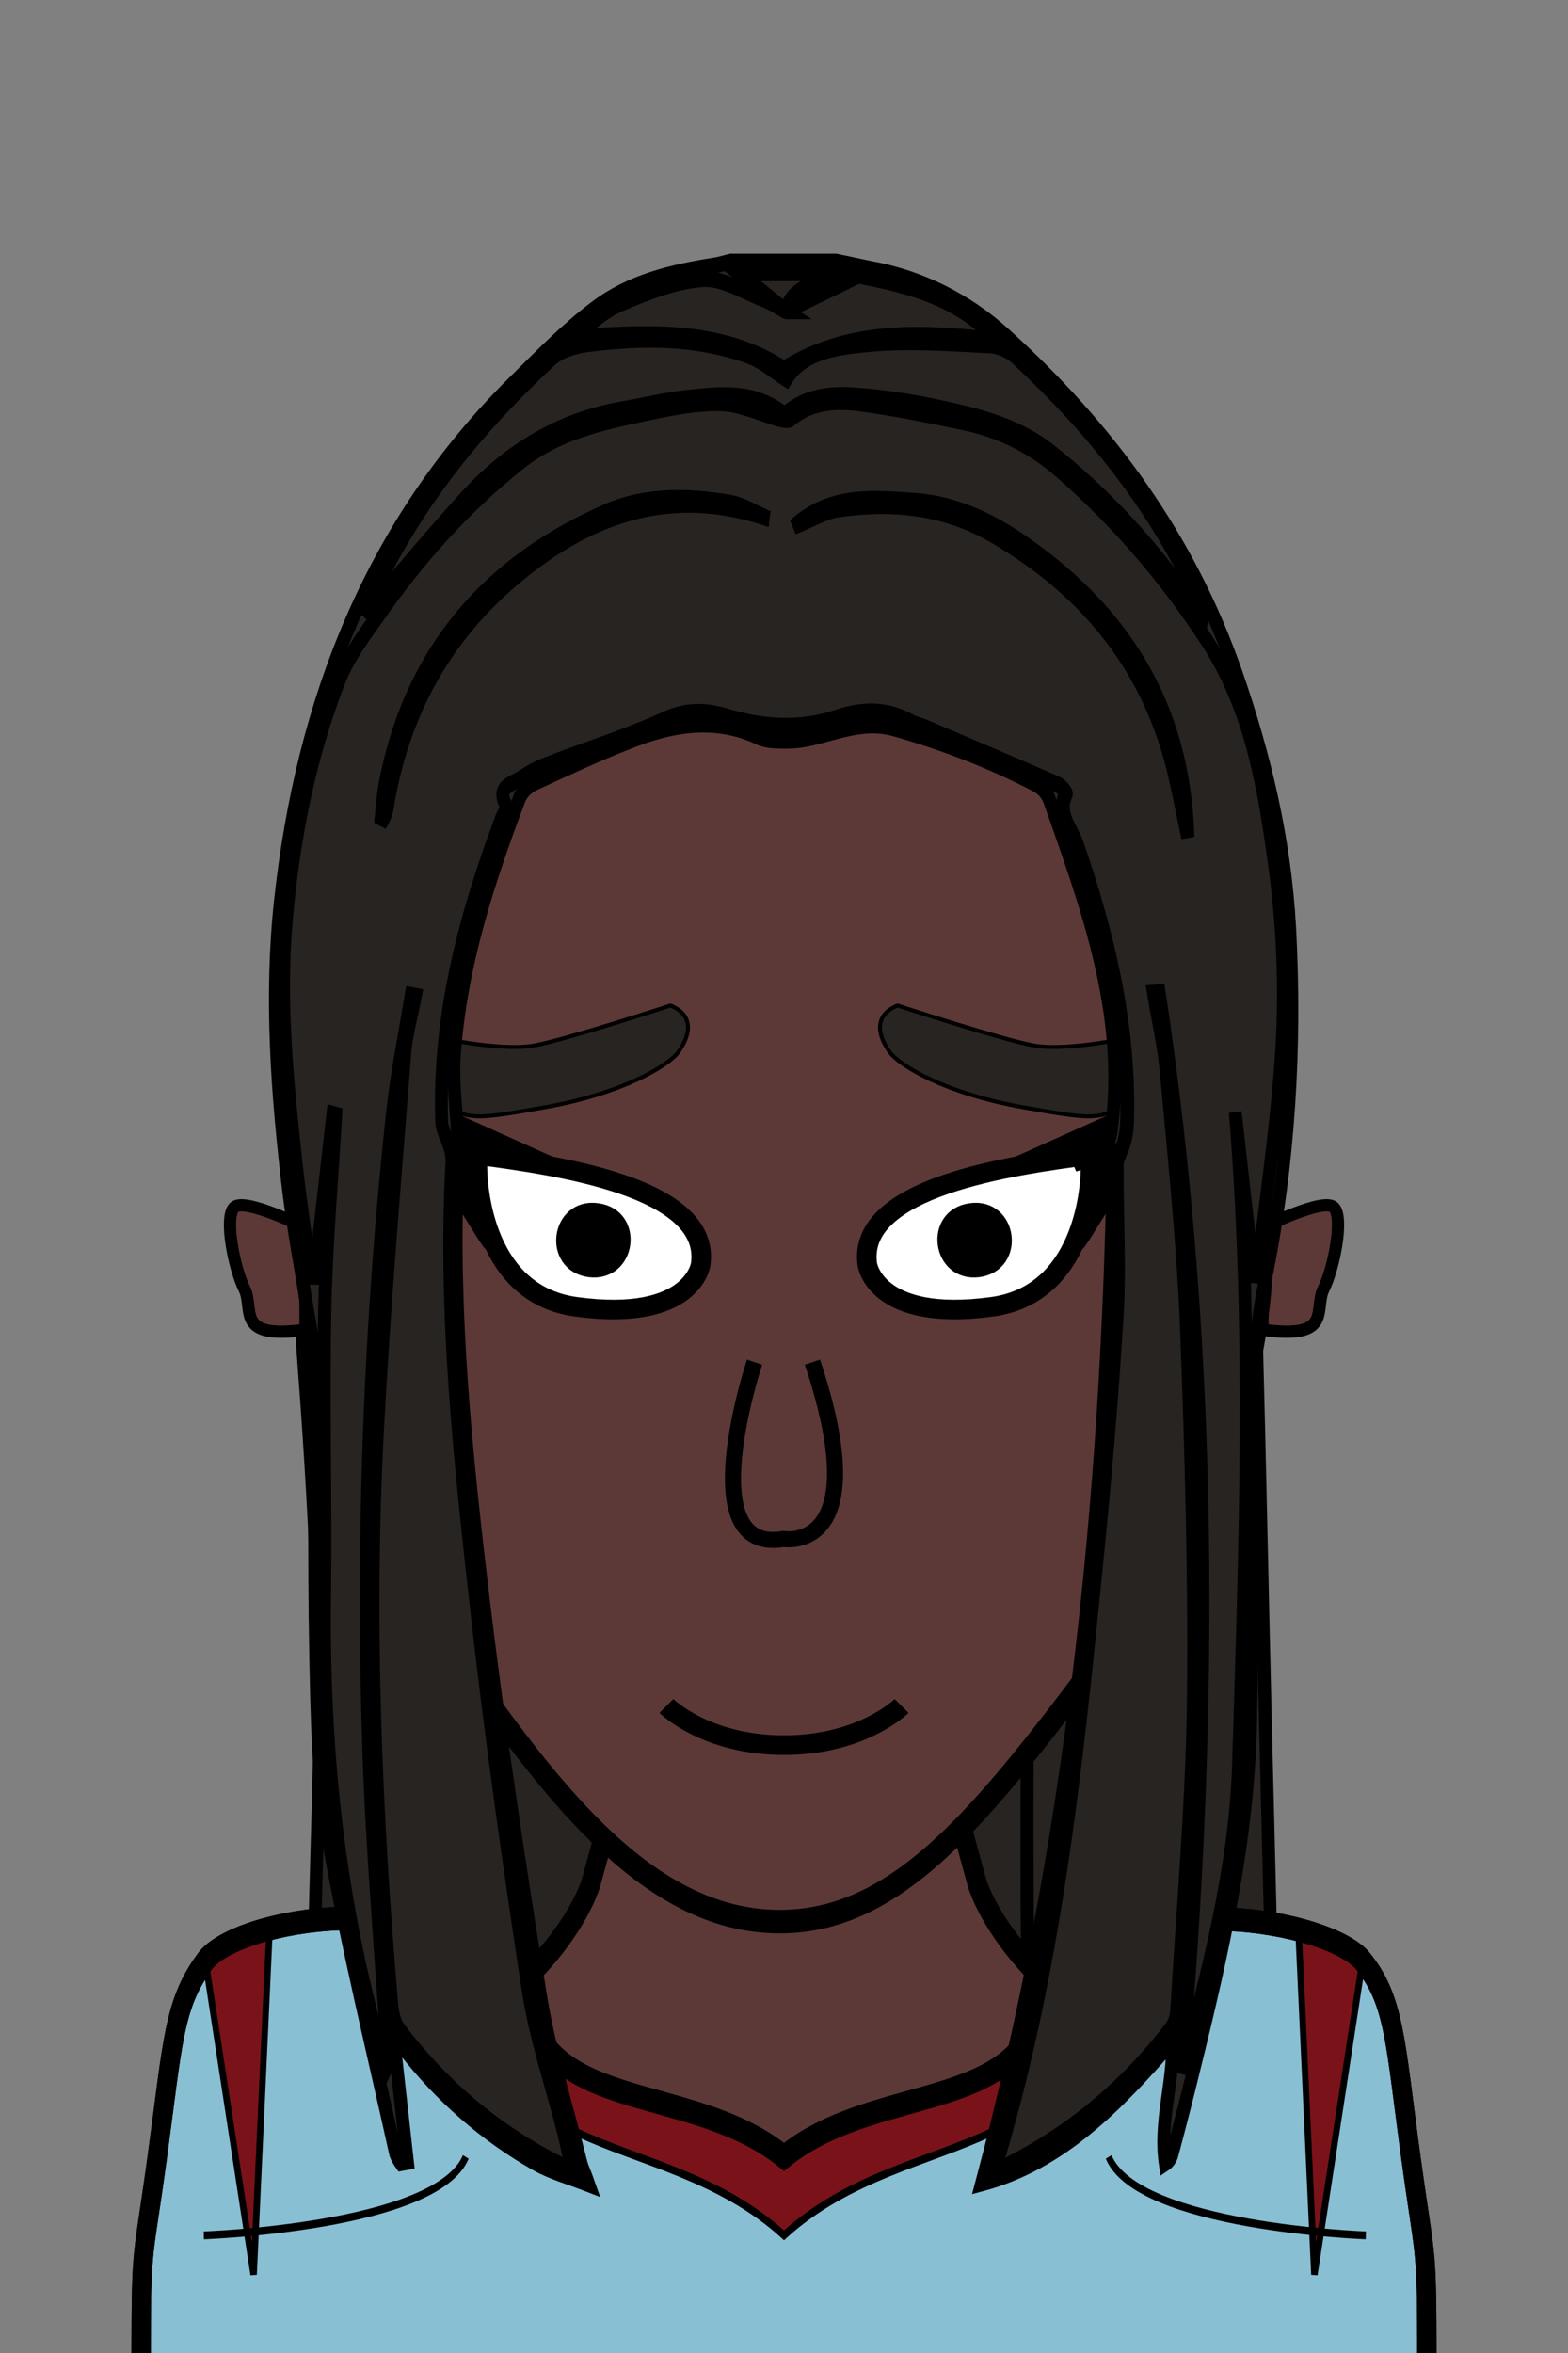
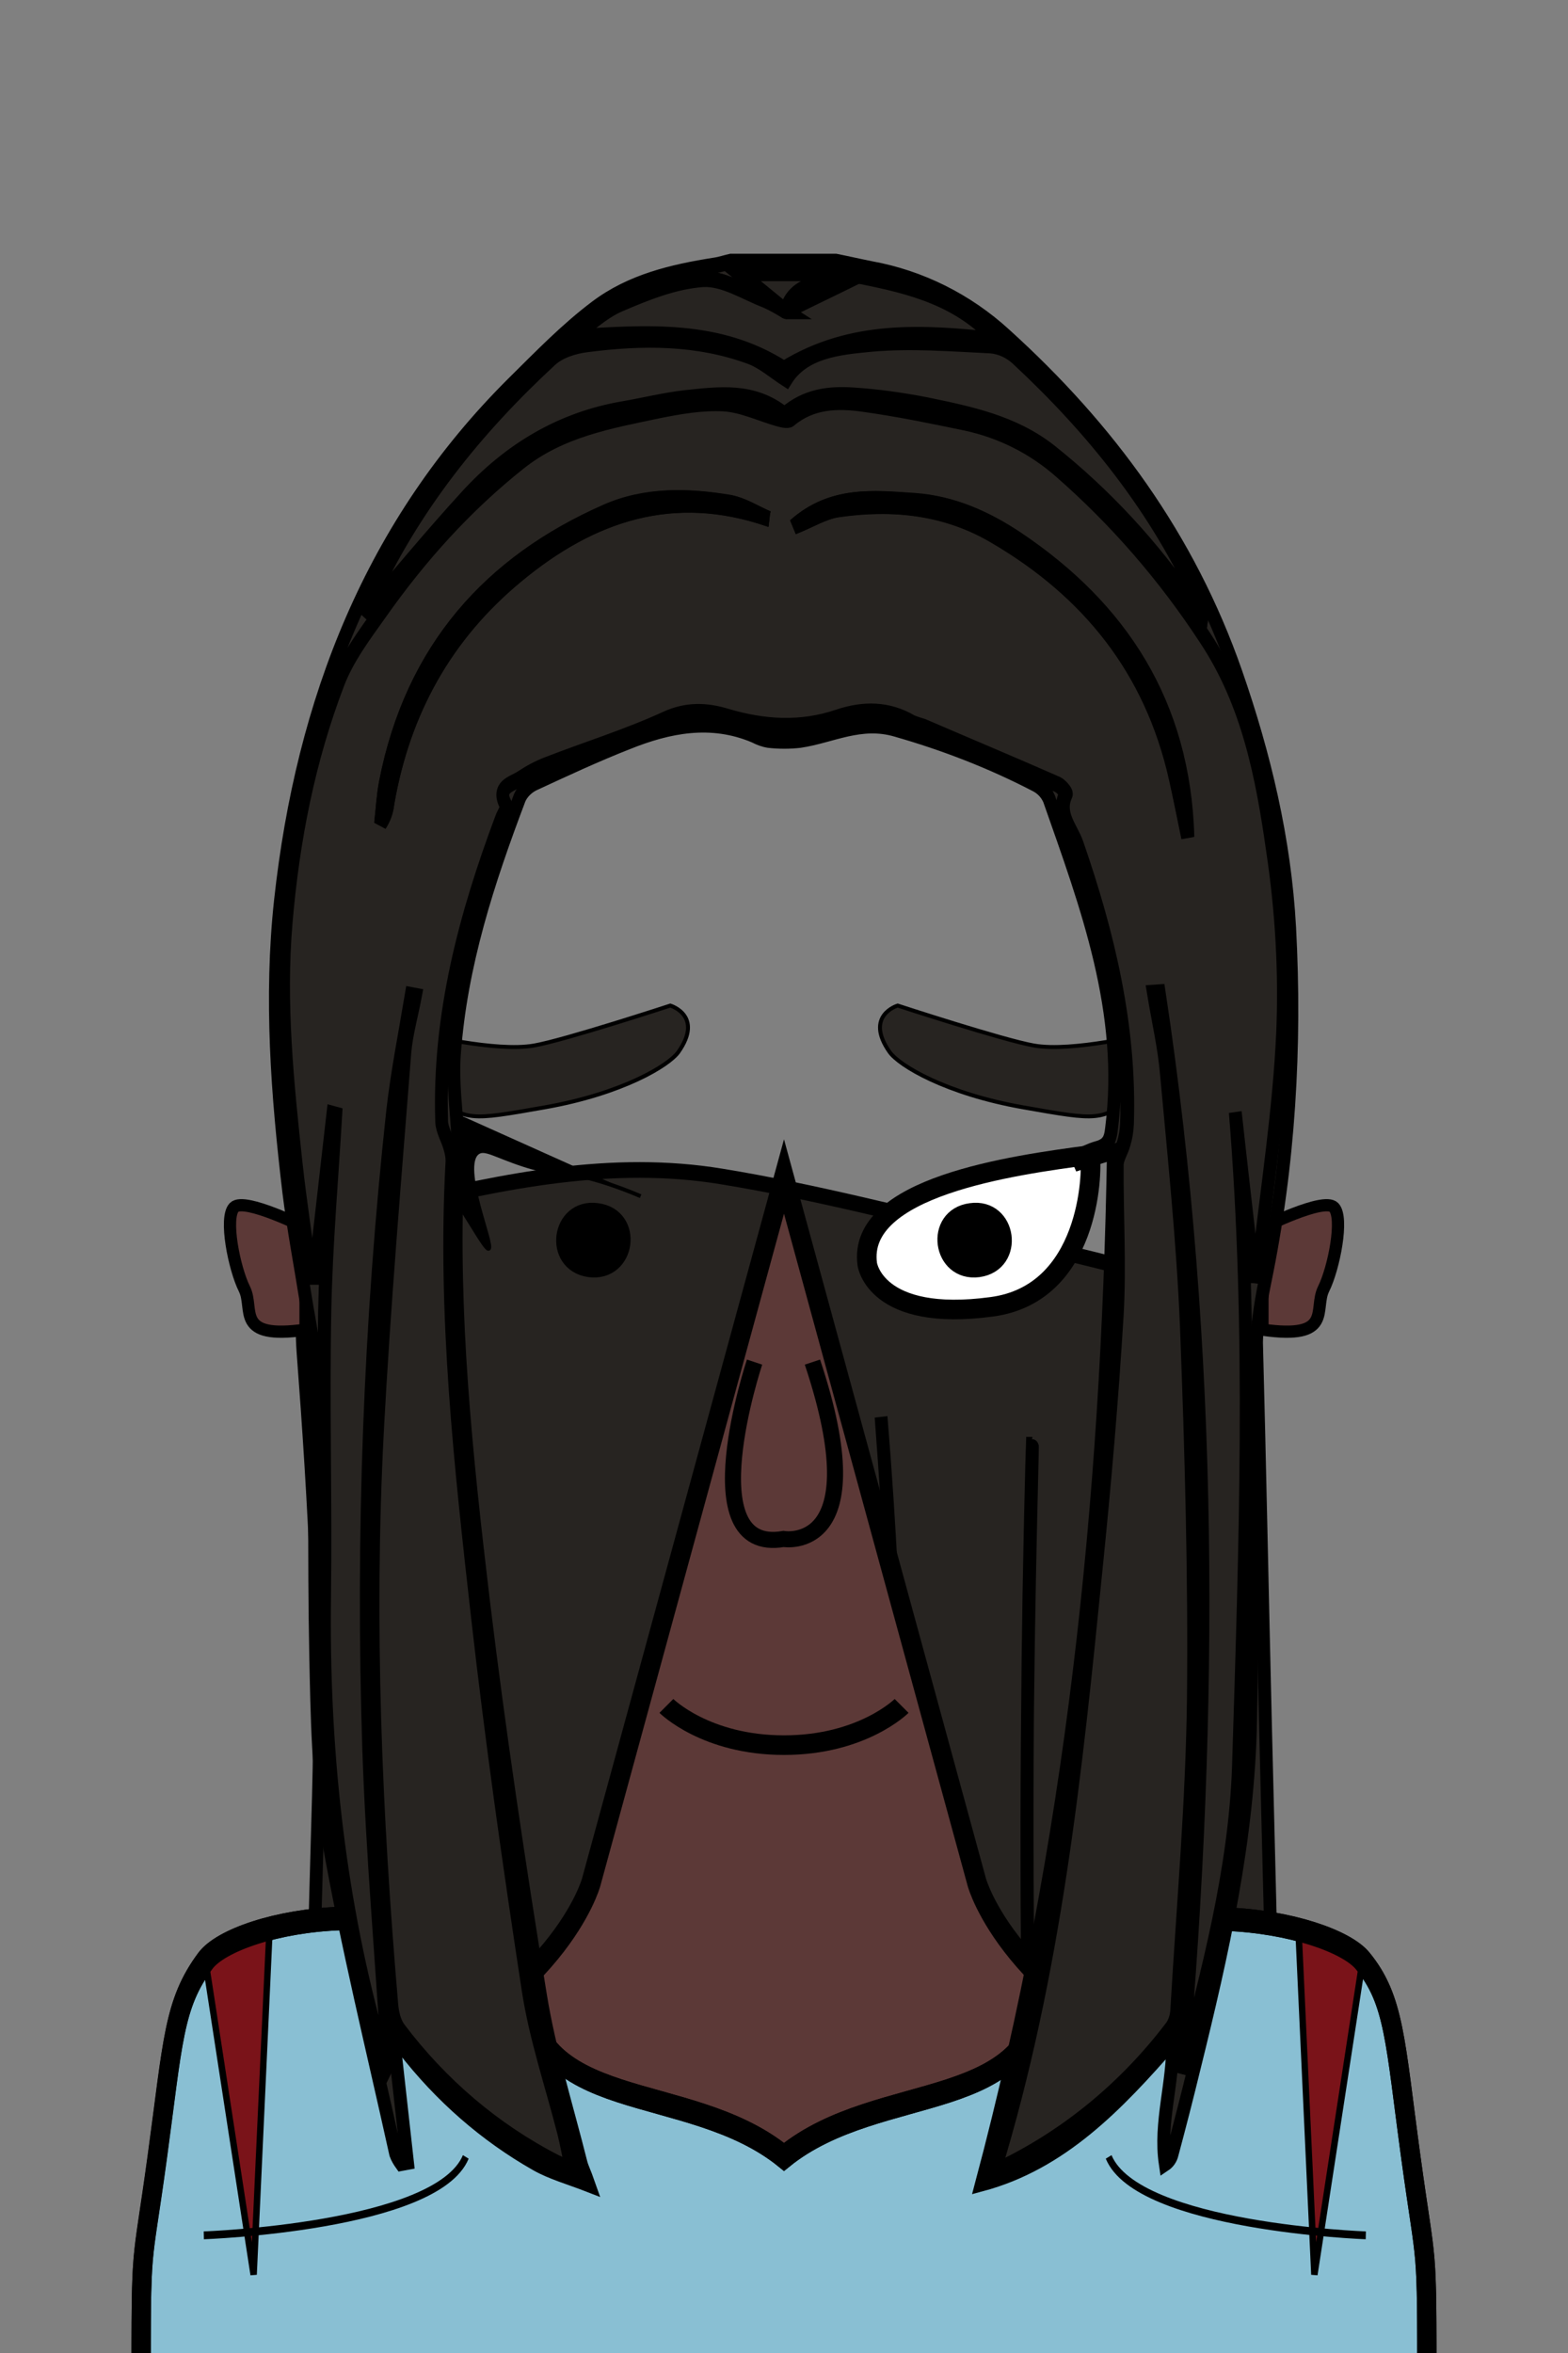
<svg xmlns="http://www.w3.org/2000/svg" version="1.2" baseProfile="tiny" width="100%" height="100%" viewBox="0 0 400 600" preserveAspectRatio="xMinYMin meet">
  <rect x="0" y="0" width="400" height="600" fill="#808080" stroke="none" />
  <g transform="scale(0.816 1) translate(45.344 0)">
    <path fill="#272421" stroke="#000" stroke-width="4" d="M51.1 551.5c1.1-31.5 2-62.4 3.1-93.4 1.3-37.9-1.3-75.6-4.8-113.2-.4-4.2-.2-8.6-1-12.8-1.6-8.9 2.9-14.7 10.4-18.2 6.4-2.8 13.1-4.8 20-6.2 33.5-6.6 67.3-12.3 101.5-7.7 29.3 3.9 58.3 10.2 87.4 15.6 19.1 3.6 38.1 7.3 56.9 11.6 7.3 1.6 14.2 4.8 21.2 7.7 1.1.4 1.5 3.2 1.6 4.8 1.1 33.7 1.9 67.3 2.9 101 1.1 35 2.1 70.1 3.2 105.1.1 1.8.3 3.7.6 5.5-13.8 8.9-28.6 12-45.1 12.1-40.6.1-80.9-3.2-121.3-5.3-44.1-2.4-88.2-4.3-132.2-6.5-1.3.1-2.7 0-4.4-.1zm33.7-14.1c-1.2-1.6-2.8-4-4.5-7.1-7.3-13.9-6.7-27.1-6.4-40.4.2-12.6-.4-25.2-.5-37.8-.1-19.6-.8-22-3-72.9-.6-14.6-1.1-27.3-1.5-37.4-.4 2.7-.6 5.4-.4 8.2 1.4 23.4 3.3 46.7 4.1 70.1.8 24.4.7 48.9 1.3 73.3.2 12.5 1.4 24.9 6.4 36.8.9 2.7 2.9 4.9 4.5 7.2zm192.6-169-.2 5c-3 92.5-.4 164.2-.4 164.2.1 1.5.1 3.4.2 5.6.3 1 .7 2 1.3 2.8-.4-.9-.8-1.8-1.3-2.8-.6-15.2-1.3-39-1.3-68.3-.2-54.9 1.9-106.5 1.7-106.5zM337 544.7c-.4.5-.8 1-1.3 1.4.5-.5 1.3-1 1.3-1.4-1.8-55.3-3.7-110.6-5.6-165.9h-1.2c2.3 55.3 4.6 110.6 6.8 165.9zm-241.4-4.5c-.9-30.7-2-61.8-3.3-93.1q-1.95-47.25-4.5-93.3c-.3 1.7-.6 4.6-.5 8.3.2 4.8 1.1 8.3 1.3 9.1 3.1 12.7 3.5 94.2 5.6 144 .2 4.8.7 13.7 1.4 25zm137.9-1.7c1.6-27.1 2.4-56.3 1.9-87.3-.6-32.1-2.5-62.1-5.3-89.9 5.5 58.9 7.5 118 3.4 177.2zm85.2-161.4c.8 56.8 1.6 113.7 2.3 170.5 1.7-57-2.5-113.8-2.3-170.5z" />
  </g>
  <g transform="scale(0.82 1) translate(43.902 0)">
    <path fill="#5c3937" stroke="#000" stroke-width="6" d="M10 600s0-50 60-70 70-50 70-50l60-180 60 180s10 30 70 50 60 70 60 70" class="body" />
  </g>
  <g transform="scale(0.82 1) translate(43.902 0)">
    <path fill="#89bfd3" stroke="#000" stroke-width="6" d="M120 505c0 35 50 25 80 45 30-20 80-10 80-45 30-25 90-15 100-5s10.07 20.41 15 50c5 30 5 20 5 60H0c0-40 0-29.59 5-59.59 4.93-29.59 5-39.38 15-50.41 9.5-10.48 70-20 100 5Z" class="footballPrimary" />
-     <path fill="#7a1319" stroke="#000" stroke-width="2" d="M120 505c0 35 50 25 80 45 30-20 80-10 80-45l15-10c5 60-55 45-95 75-40-30-100-15-95-75z" class="collarSecondary" />
    <path fill="#7a1319" stroke="#000" stroke-width="2" d="m20 500 15 80 5-88.8-10 3.07zm360 0-15 80-5-88.8 10 3.07z" class="Sparta" />
    <path fill="none" stroke="#000" stroke-width="6" d="M120 505c0 35 50 25 80 45 30-20 80-10 80-45 30-25 90-15 100-5s10.07 20.41 15 50c5 30 5 20 5 60H0c0-40 0-30 5-60 4.93-29.59 5-38.97 15-50 9.5-10.48 70-20 100 5Z" class="footballStroke" />
    <path fill="none" stroke="#000" stroke-width="2" d="M19.5 570s72.5-2.11 81.5-20m280 20s-71-2.11-80-20" class="shp3" />
  </g>
  <g transform="translate(33.536 291.014) scale(0.52 0.52) translate(19.813 31.372) translate(25.591 -2.98)">
    <path fill="#5c3937" stroke="#000" stroke-width="6" d="M40 14S10-1 5 4s0 30 5 40-5 25 30 20z" />
  </g>
  <g transform="translate(323.536 291.014) scale(-0.52 0.52) translate(-62.742 31.372) translate(25.591 -2.98)">
    <path fill="#5c3937" stroke="#000" stroke-width="6" d="M40 14S10-1 5 4s0 30 5 40-5 25 30 20z" />
  </g>
  <g transform="scale(0.816 1) translate(45.119 0)">
-     <path fill="#5c3937" stroke="#000" stroke-width="6" d="M200 100.3c10.8.2 55 2 93 33.7 51.3 42.8 54.4 109.2 57 166.3.8 18-.1 33.6-5 50.7-4.2 14.6-13 35.4-40 65-40.6 44.4-67.5 73.8-106 74-43.4.2-74.9-36.7-106-73-26.1-30.5-34.2-54.4-37-64-5.3-18.1-6.4-34.2-6-52.7 1.5-67.5 2.5-114.8 38-153.3 43-46.7 105.4-46.8 112-46.7z" />
-   </g>
+     </g>
  <g transform="translate(-50.162 12.628) rotate(15 190.162 297.372)">
-     <path d="M230.8 299.3s1.9 14.9-27.9 18.7c-24.8 3.2-33.6-26-34.2-30.9 19.9-2.6 59.6-7.6 62.1 12.2z" style="fill:#fff;stroke:#000;stroke-width:5" />
    <path d="M201.8 293c9.9-1.3 11.8 13.6 1.9 14.9-9.9 1.2-11.8-13.7-1.9-14.9" style="stroke:#000;stroke-width:4;stroke-linecap:round;stroke-linejoin:round" />
    <path d="M149.5 276.5c3.9 5.5 6.9 9.9 9 13 2.2 3.2 3.1 4.7 5 7 2 2.4 4 4.3 8 8 3.7 3.5 5.6 5.2 6 5 1.4-.8-12.8-18.5-9-23 1.4-1.7 4.5-.4 12 0 7.2.4 8.6-.9 16-1 3.5-.1 8.7.1 15 1" style="stroke:#000" />
  </g>
  <g transform="translate(69.838 12.628) rotate(-15 190.162 297.372) scale(-1 1) translate(-380.324 0)">
    <path d="M230.8 299.3s1.9 14.9-27.9 18.7c-24.8 3.2-33.6-26-34.2-30.9 19.9-2.6 59.6-7.6 62.1 12.2z" style="fill:#fff;stroke:#000;stroke-width:5" />
    <path d="M201.8 293c9.9-1.3 11.8 13.6 1.9 14.9-9.9 1.2-11.8-13.7-1.9-14.9" style="stroke:#000;stroke-width:4;stroke-linecap:round;stroke-linejoin:round" />
-     <path d="M149.5 276.5c3.9 5.5 6.9 9.9 9 13 2.2 3.2 3.1 4.7 5 7 2 2.4 4 4.3 8 8 3.7 3.5 5.6 5.2 6 5 1.4-.8-12.8-18.5-9-23 1.4-1.7 4.5-.4 12 0 7.2.4 8.6-.9 16-1 3.5-.1 8.7.1 15 1" style="stroke:#000" />
  </g>
  <g transform="translate(101.889 257) rotate(-10 38.111 13)">
    <path fill="#272421" stroke="#000" d="M71 17c8-8 0-12 0-12S43 9 35 9C25 9 7 1 7 1S-5 5 7 17c8 8 8 8 28 8s33-5 36-8Z" />
  </g>
  <g transform="translate(221.889 257) rotate(10 38.111 13) scale(-1 1) translate(-76.222 0)">
    <path fill="#272421" stroke="#000" d="M71 17c8-8 0-12 0-12S43 9 35 9C25 9 7 1 7 1S-5 5 7 17c8 8 8 8 28 8s33-5 36-8Z" />
  </g>
  <g transform="translate(0 5)">
    <path d="M170 430s10 10 30 10 30-10 30-10" style="fill:none;stroke:#000;stroke-width:5" />
  </g>
  <g transform="translate(140.843 292.352) scale(0.82 0.82) translate(12.986 17.045)">
    <path fill="#5c3937" stroke="#000" stroke-width="5" d="M50 50s-20 60 9 55c0 0 29 5 9-55" />
  </g>
  <g transform="scale(0.816 1) translate(45.076 0)">
    <g fill="#272421" stroke="#000" stroke-width="4">
      <path d="M216.2 66.7c3.7.6 7.4 1.3 11.1 1.9 15.5 2.3 30.1 8.2 42 17.1 32.2 23.8 57.4 51.6 72.1 86.1 8.9 20.9 15.2 42.4 16.7 64.7 2 30.3-.2 60.6-7.7 90.2-3.2 12.5-3.7 24.7-3.8 37.2-.2 25-.1 49.9-.7 74.9-.7 30.1-8.8 59.3-17.6 88.3-2.2 7.4-4.5 14.7-6.9 22-.3 1.1-1.1 2-2.2 2.6-1.9-10.4 2.6-20.5 2.3-31.3-17.1 16-34.5 30.9-59.7 36.4C290 470.4 301.2 383 303 293.7l-10.6 2.7-.7-1.3c1.9-.8 3.9-1.6 6-2.1 3.3-.7 4.3-2.1 4.7-5.1 4.7-30-7.8-57-19.5-84.2-.9-1.7-2.4-3-4.3-3.8-13.9-5.9-28.5-10.5-43.5-14-11.1-2.7-20.1 1.6-30.1 2.8-3.2.3-6.5.3-9.8 0-1.6-.2-3.2-.7-4.6-1.3-13.4-4.6-26.5-2.5-39.3 1.7-10 3.2-19.7 6.9-29.5 10.6-1.9.8-3.5 2.1-4.4 3.7-9.8 21.1-18.4 42.5-20.4 65.3-.7 7.3.7 14.7 1.1 22.1.1 2.5 0 5.1-.1 7.6-2 36.7 2.7 73.1 8 109.4 5 33.8 11.2 67.5 17.9 101.1 2.9 14.5 8.3 28.5 12.7 42.8.4 1.3 1.2 2.5 2.4 5.3-6.3-2-11.7-3.2-16.5-5.4-16-7.4-30-17.4-41.5-29.5-.6-.7-1.3-1.3-3.1-3l4.4 32.2-2 .3c-.7-.8-1.3-1.6-1.7-2.5-7.2-26.6-15.2-53-21-79.8-3.3-15.6-3.6-31.8-4-47.7-.6-24.8-.1-49.6-.4-74.4-.1-5.1-1.6-10.2-2.6-15.4-1.8-9.3-4-18.6-5.4-27.9-3.6-24.7-5.9-49.4-2.6-74.2C49.4 178.9 71 133.8 115.2 98c8.3-6.7 16.6-13.7 25.9-19.4 10.9-6.7 23.9-9.2 37.1-10.9 1.8-.2 3.5-.7 5.2-1zm-15.7 12.7c2.2-7 10.3-6.6 16.3-9.6h-30.7l14.4 9.6c-2.1-1.1-4.2-2.1-6.5-2.9-6.4-2-13-5.6-19.4-5.3-8.8.5-17.6 3.4-25.9 6.3-5.4 1.9-10.1 5.6-15 8.5 23.4-1.2 46-2.6 66.2 8 20.9-10.5 43.4-9.3 66.4-7.3-11.6-10.5-26.6-13.6-41.9-16.2-.5-.1-1.1-.1-1.6 0-7.4 3-14.8 6-22.3 8.9zM59 284l.8.1c-1.2 16.7-3 33.3-3.4 50-.5 24.3.3 48.7-.1 73-.6 37.8 4.1 74.9 16.1 111.3 1.1 3.2 1.9 6.3 2.8 9.5.7-1 .9-2.2.7-3.3-2-26.1-4.8-52.3-5.9-78.4-2.2-54.4.3-108.9 7.5-163 1.3-9.9 3.8-19.7 5.8-29.5l1.3.2c-1.1 4.8-2.8 9.6-3.3 14.4-3.1 32.3-6.5 64.5-8.6 96.9-3.1 48.7-.6 97.4 4.3 145.9.2 2.2.9 4.8 2.4 6.4 13.2 14.3 30 25.8 49.1 33.9 1.5.6 3.1 1.1 4.7 1.5-.8-3.3-1.5-6.3-2.4-9.3-3.7-12.1-8.7-24.1-11.1-36.4-6-31.5-11.4-63.1-15.8-94.8-5.4-38.5-10.6-77-8-115.9 0-1.4-.2-2.7-.7-4-.8-2.2-2.4-4.3-2.5-6.5-1.1-27 7.3-52.4 18.7-77.3.5-1.2 1.9-2.7 1.4-3.4-3.1-4.7 1.8-5.3 4.6-6.8 2.6-1.4 5.3-2.6 8.2-3.5 12.3-3.9 25-7.2 37-11.6 6.7-2.5 12.8-2.3 19.3-.7 11.5 2.8 23 3.4 34.6.2 8-2.2 15.8-2.2 23.3 1.4 1.2.4 2.4.7 3.6 1 14 4.9 28 9.7 41.9 14.7 1.2.4 3 2.1 2.7 2.5-3 5.1 1.7 8.8 3.4 12.8 9.8 23.1 16.7 46.5 15.7 71.3-.1 1.6-.4 3.3-1 4.9-.6 1.9-2.2 3.7-2.2 5.6-.1 12.7.9 25.5 0 38.2-1.6 21.6-3.9 43.3-6.6 64.8-6.4 51.5-12.8 103-31.8 153.6 21.7-8.2 40.7-20.8 55.4-36.8 1-1.3 1.6-2.8 1.6-4.3 1.9-26.5 4.8-52.9 5.2-79.4.5-31.8-.6-63.6-2.2-95.3-1-21.3-3.8-42.6-6.2-63.9-.8-7-2.7-14-4.1-20.9l1.8-.1c17 91.5 16.8 183.4 7 275.6 8.1-25.8 16.7-51.5 17.8-78.3 2.2-55.5 4.6-111.1-1-166.7 2 14.1 4 28.2 6 43.2.5-1.9 1-3.1 1.2-4.3 2.7-19.7 6.5-39.3 7.6-59.1.8-15.5-.3-30.9-3.1-46.2-3.4-19-7.8-37.9-21.1-54.4-12.8-16-28.1-30.4-45.5-42.8-8.5-6.1-18.7-10.2-29.5-12.1-10.6-1.9-21.3-3.6-32-4.8-7.9-.9-15.9-.8-22.7 3.9-.8.5-2.7.1-4-.2-5.6-1.3-11.2-3.6-16.8-3.8-6.8-.3-13.7.6-20.5 1.8-15 2.5-30.2 4.7-43 13-16.9 10.9-31.2 24-43.8 38.5-4.9 5.7-10.2 11.4-13.2 17.8-9.2 19.5-14 40-16.3 61-2.2 20.7.3 41.2 3.1 61.7 1.3 9.7 3.1 19.2 4.7 28.8h1zm141.2-178.3c6.4-4.7 13.8-5.3 21.3-4.8 7.8.4 15.5 1.3 23.1 2.5 13.6 2.3 27.4 4.6 38.9 12 17.1 11 32 24.3 44.5 39.2.8.9 1.8 1.9 2.7 2.8.2-1.1-.1-2.3-.7-3.3-13.6-24.7-33.7-45-57.3-63-2.3-1.7-5.2-2.8-8.2-3-12.4-.5-25-1.3-37.3-.4-10 .7-20.9 1.6-26.5 9-3.9-2.1-7.3-4.7-11.3-5.8-16.6-5-33.7-4.9-50.9-3.1-3.9.4-8.5 1.6-11.3 3.7-23.2 17.6-43 37.6-56.5 61.8-.8 1.4-1.5 2.9-1.9 3.7 10.4-9.8 20.7-20.1 31.7-29.9 13.5-12 29.8-19.9 49.3-22.6 6.4-.9 12.8-2.2 19.2-2.8 10.6-1.1 21.4-2.4 31.2 4z" />
      <path d="m59 284-5.8 41.5h-1c-1.6-9.6-3.4-19.2-4.7-28.8-2.7-20.5-5.3-40.9-3.1-61.7 2.2-21 7.1-41.4 16.3-61 3-6.4 8.3-12.2 13.2-17.8 12.5-14.5 26.8-27.5 43.8-38.5 12.9-8.3 28-10.4 43-13 6.7-1.1 13.7-2.1 20.5-1.8 5.7.3 11.2 2.5 16.8 3.8 1.3.3 3.2.7 4 .2 6.8-4.7 14.8-4.8 22.7-3.9 10.7 1.2 21.4 3 32 4.8 10.9 1.9 21 6 29.5 12.1 17.4 12.4 32.7 26.8 45.5 42.8 13.4 16.5 17.8 35.4 21.1 54.4 2.8 15.3 3.9 30.8 3.1 46.3-1.1 19.7-4.9 39.4-7.6 59.1-.2 1.2-.6 2.3-1.2 4.3-2.1-15-4.1-29.1-6-43.2 5.6 55.6 3.1 111.2 1 166.7-1.1 26.8-9.7 52.5-17.8 78.3 9.8-92.1 10-184.1-7-275.6l-1.8.1c1.4 7 3.4 13.9 4.1 20.9 2.4 21.3 5.1 42.6 6.2 63.9 1.5 31.7 2.6 63.6 2.2 95.3-.4 26.5-3.3 52.9-5.2 79.4-.1 1.5-.6 3-1.6 4.3-14.7 15.9-33.7 28.6-55.4 36.8 19-50.6 25.5-102.1 31.8-153.6 2.7-21.6 5-43.2 6.6-64.8.9-12.7-.1-25.4 0-38.2 0-1.9 1.6-3.7 2.2-5.6.6-1.6.9-3.2 1-4.9 1-24.8-5.9-48.2-15.7-71.3-1.7-4-6.3-7.7-3.4-12.8.2-.4-1.6-2.1-2.7-2.5-13.9-5-28-9.8-41.9-14.7-1.2-.3-2.4-.6-3.6-1-7.5-3.6-15.3-3.6-23.3-1.4-11.6 3.2-23 2.6-34.6-.2-6.4-1.6-12.6-1.8-19.3.7-12 4.5-24.7 7.7-37 11.6-2.9.9-5.6 2.1-8.2 3.5-2.8 1.5-7.7 2.1-4.6 6.8.5.7-.9 2.3-1.4 3.4C100.3 233.5 91.9 259 93 286c.1 2.2 1.8 4.3 2.5 6.5.5 1.3.8 2.6.7 4-2.6 38.9 2.7 77.4 8 115.9 4.4 31.7 9.9 63.3 15.8 94.8 2.3 12.3 7.3 24.3 11.1 36.4.9 3 1.6 6 2.4 9.3-1.6-.4-3.2-.9-4.7-1.5-19.1-8-35.8-19.6-49-33.9-1.5-1.7-2.2-4.2-2.4-6.4-5.1-48.6-7.6-97.2-4.5-145.9 2.1-32.3 5.5-64.6 8.6-96.9.5-4.8 2.2-9.6 3.3-14.4l-1.3-.2c-2 9.8-4.4 19.6-5.8 29.5-7.2 54.1-9.7 108.6-7.5 163 1.1 26.2 3.9 52.3 5.9 78.4.2 1.2-.1 2.3-.7 3.3-.9-3.2-1.8-6.4-2.8-9.5-12.1-36.3-16.8-73.4-16.2-111.2.4-24.3-.5-48.7.1-73 .4-16.7 2.2-33.4 3.4-50zm144.1-149.7c5.3-1.7 9.5-3.9 14-4.4 17-2 33.6-.6 48.8 6.8 28.8 13.8 48.7 33.6 56.4 61.6 1.4 5 2.6 10.1 3.9 15.2-1.2-33.8-20.8-58.1-53.1-75.8-9.9-5.4-20.5-9.3-32.3-9.9-12.8-.8-26-2-37.7 6.5zm-7.9-2c-4-1.4-7.8-3.5-11.9-4-13.2-1.9-26.6-2.1-39.1 2.4-36.3 13-60.7 35.1-68.8 69-.8 3.4-1 6.9-1.5 10.4 1.3-1.6 2.1-3.4 2.3-5.3 5-23.7 18.4-43.2 40.5-58.1 23.4-15.9 48.8-22.7 78.5-14.4z" />
      <path d="M200.2 105.7c-9.8-6.4-20.6-5.1-31.2-4.2-6.4.6-12.8 1.9-19.2 2.8-19.5 2.7-35.8 10.6-49.3 22.7-11 9.8-21.4 20.1-31.7 29.9.4-.9 1.2-2.3 1.9-3.7C84.2 129 104 109 127.2 91.5c2.9-2.2 7.4-3.3 11.3-3.7 17.2-1.8 34.3-1.9 50.9 3.1 3.9 1.2 7.3 3.7 11.3 5.8 5.6-7.4 16.5-8.2 26.5-9 12.3-.9 24.8-.1 37.3.4 3.1.2 5.9 1.3 8.2 3 23.6 17.9 43.8 38.3 57.3 62.9.6 1 .9 2.2.7 3.3-.9-.9-1.9-1.8-2.7-2.8-12.4-14.9-27.4-28.1-44.5-39.2-11.5-7.4-25.3-9.7-38.9-12-7.6-1.2-15.3-2.1-23.1-2.5-7.4-.4-14.8.3-21.3 4.9z" />
      <path d="M200.5 79.4c7.4-3 14.9-5.9 22.3-8.9.5-.1 1.1-.1 1.6 0 15.3 2.5 30.4 5.6 42 16.2-23-2-45.4-3.2-66.4 7.3-20.3-10.6-42.9-9.2-66.2-8 5-2.9 9.6-6.6 15-8.5 8.3-2.9 17.1-5.8 25.9-6.3 6.3-.3 13 3.3 19.4 5.3 2.2.8 4.4 1.8 6.5 2.9z" />
      <path d="m200.6 79.3-14.4-9.6h30.7c-6 3-14.2 2.7-16.3 9.6-.1.1 0 0 0 0zm2.5 55c11.7-8.5 24.9-7.3 37.8-6.6 11.8.7 22.4 4.5 32.3 9.9 32.3 17.7 51.9 42 53.1 75.8-1.3-5.1-2.6-10.1-3.9-15.2-7.7-28-27.7-47.8-56.4-61.6-15.3-7.4-31.9-8.7-48.8-6.8-4.6.6-8.8 2.8-14.1 4.5zm-7.9-2c-29.6-8.4-55-1.5-78.5 14.3-22.2 15-35.5 34.4-40.5 58.1-.3 1.9-1.1 3.7-2.3 5.3.5-3.5.7-7 1.5-10.4 8.1-33.9 32.6-56 68.8-69 12.4-4.5 25.9-4.2 39.1-2.4 4 .7 7.9 2.7 11.9 4.1z" />
    </g>
  </g>
</svg>